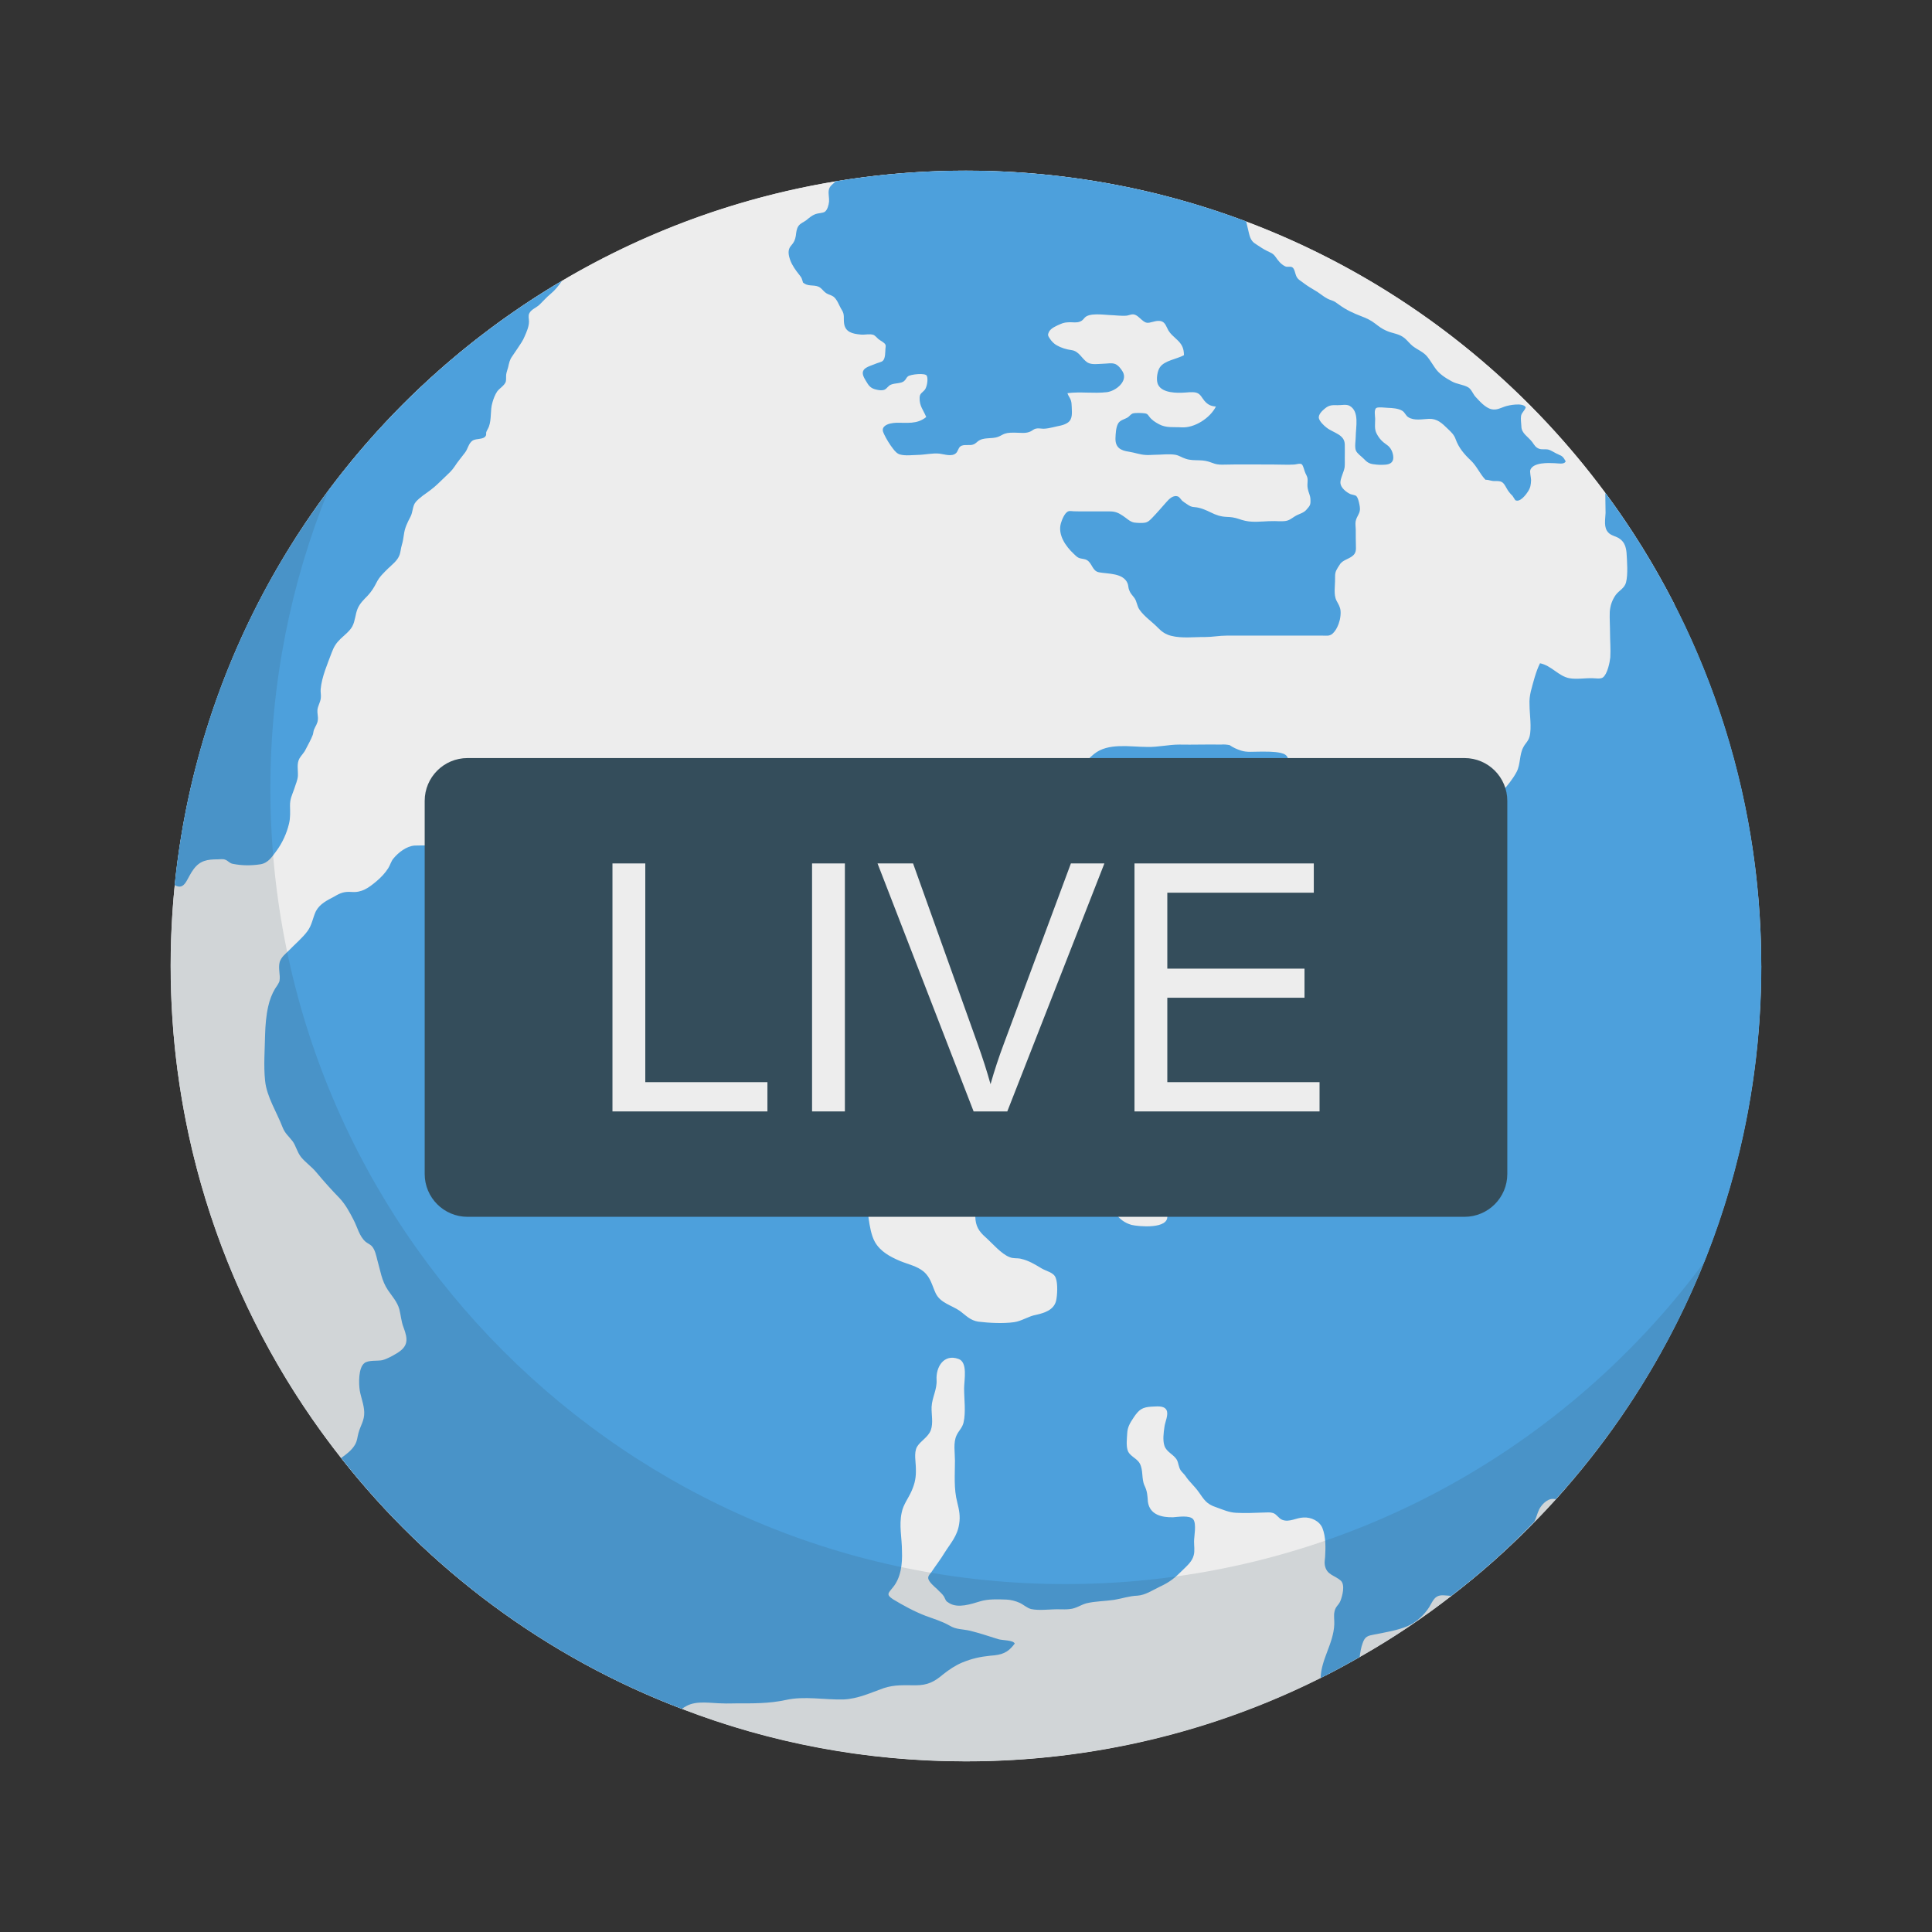
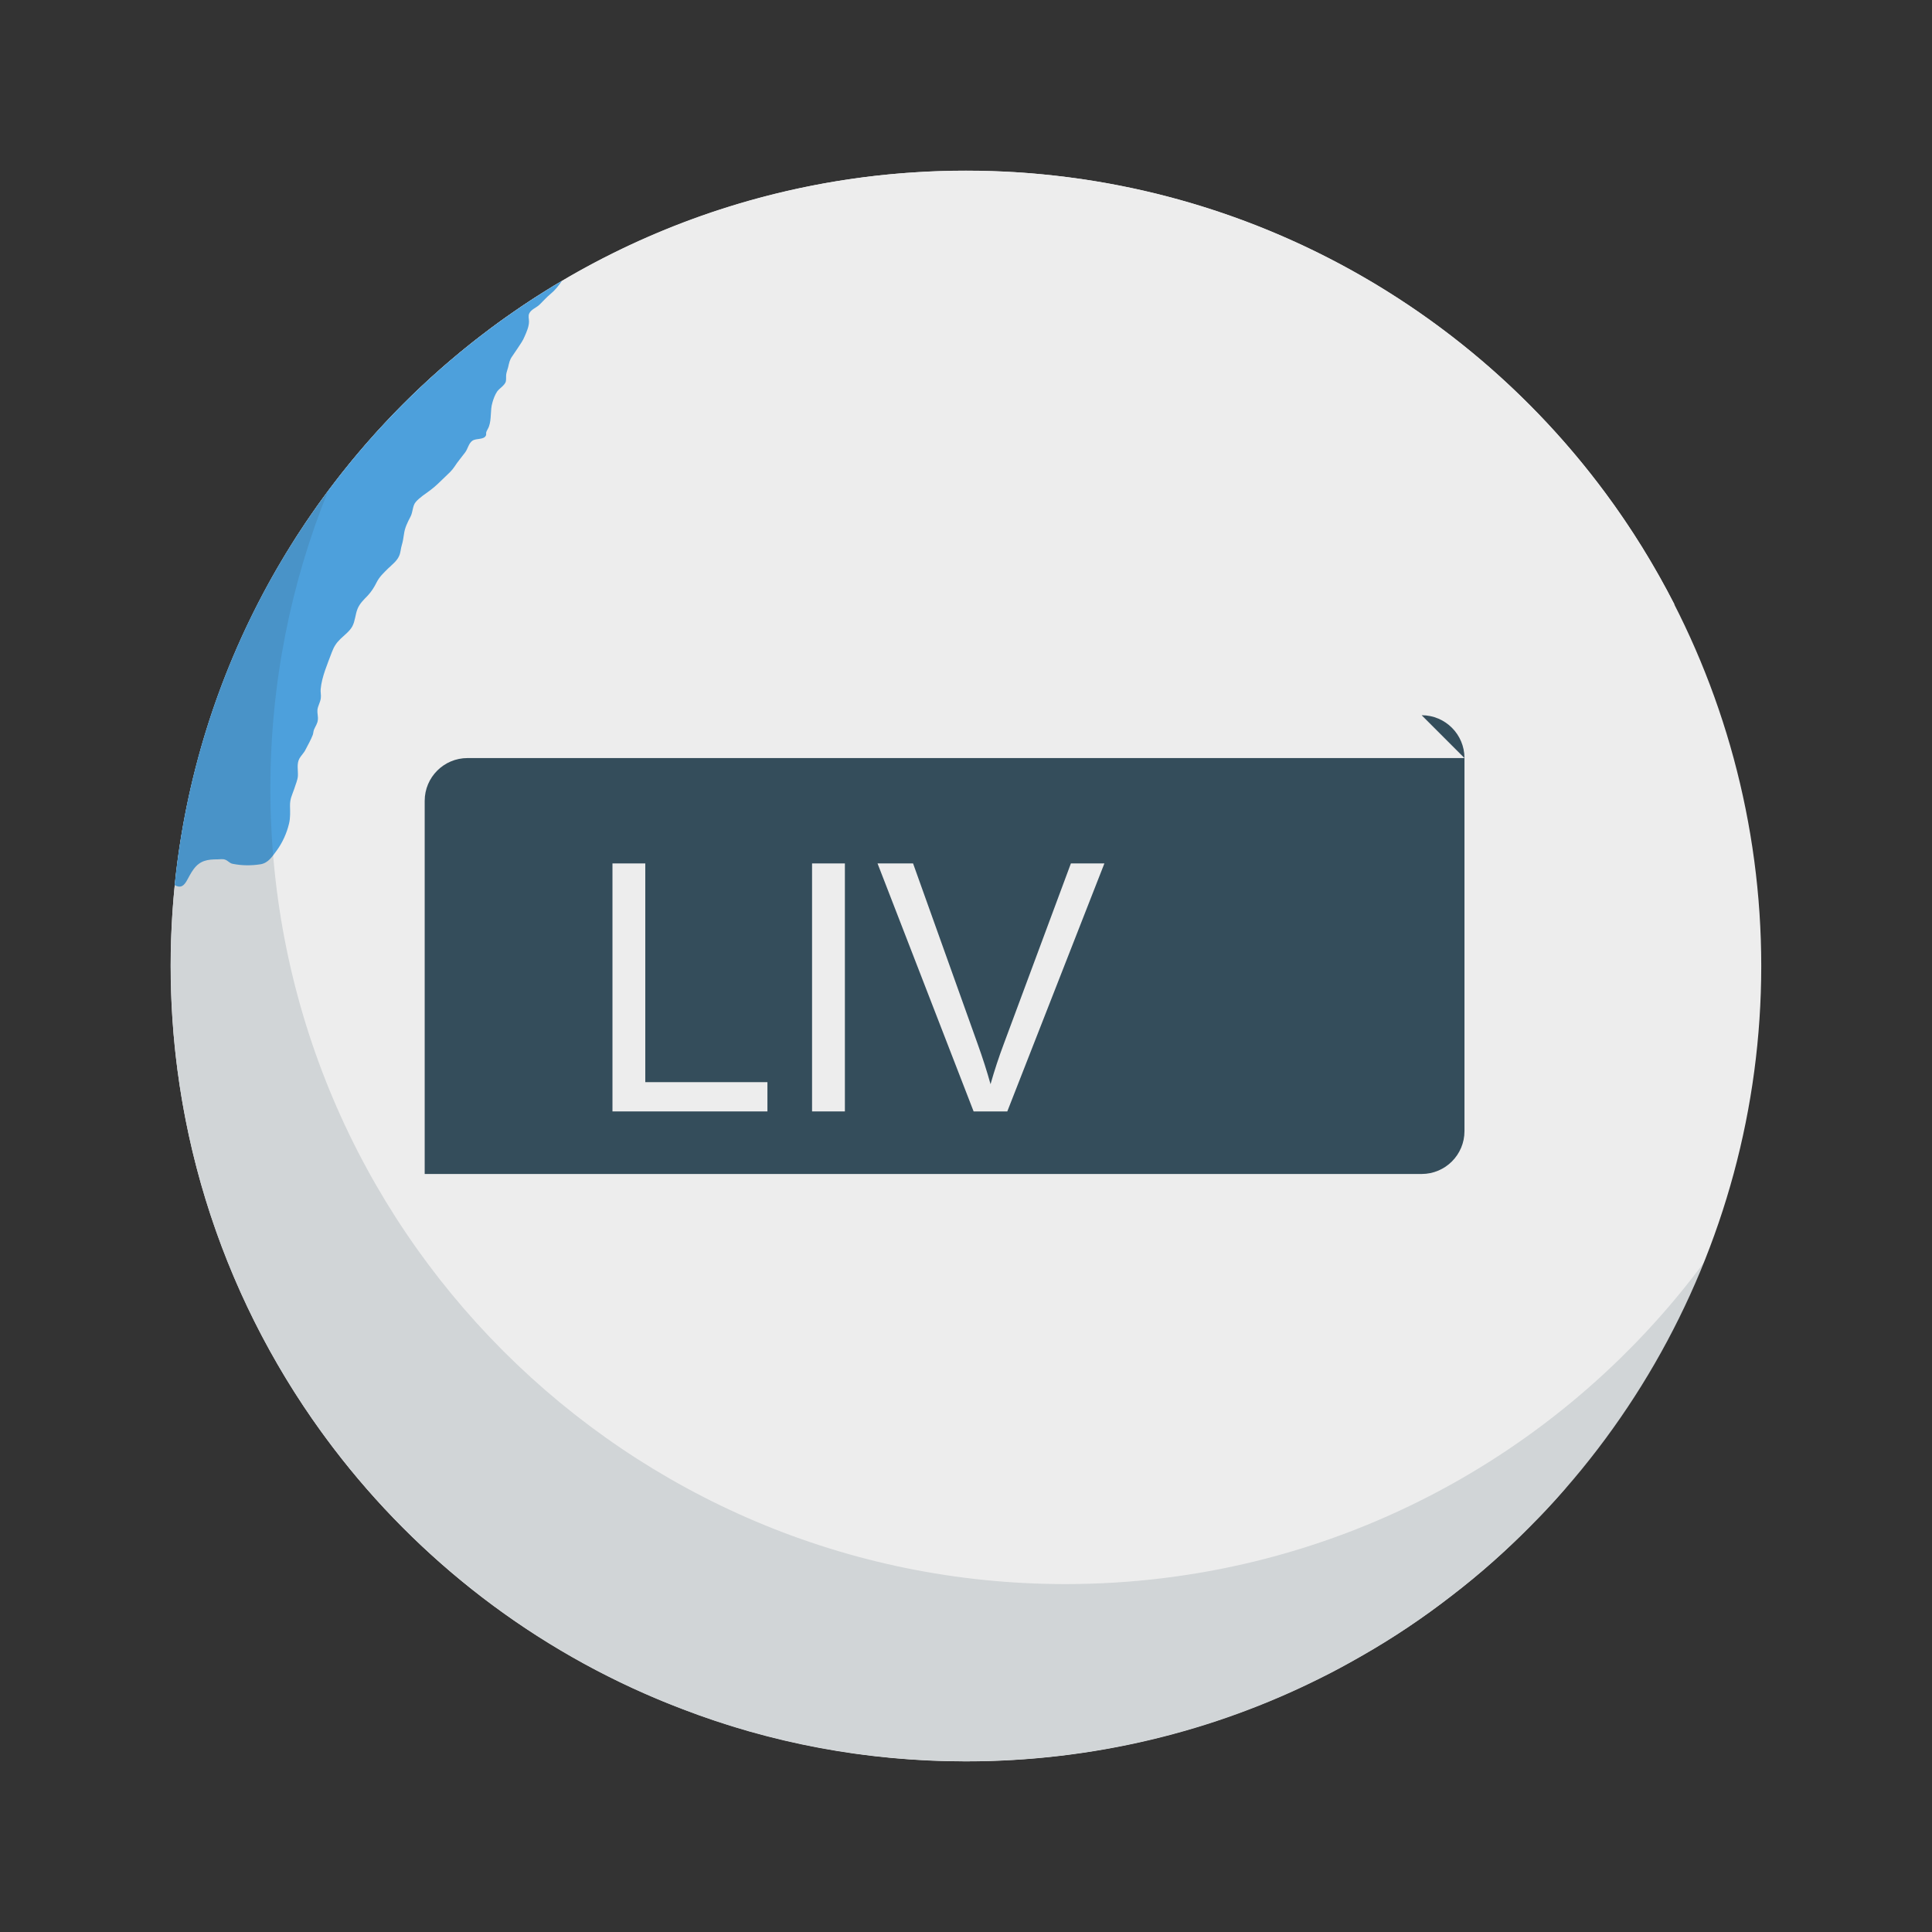
<svg xmlns="http://www.w3.org/2000/svg" enable-background="new 0 0 100 100" height="512" viewBox="0 0 100 100" width="512">
  <rect x="0" y="0" width="100" height="100" fill="#333333" stroke="none" />
  <circle cx="49.997" cy="49.998" fill="#ededed" r="41.165" />
  <path d="m81.505 75.292c4.356-4.831 6.579-13.607 6.909-20.024.379-7.365-.34-14.756-2.935-21.681-.442-1.178.26-2.022 1.193-2.3-1.037-2.027-2.232-3.959-3.578-5.773-7.504-10.124-19.541-16.678-33.098-16.678-22.73 0-41.159 18.428-41.159 41.159 0 9.621 3.298 18.469 8.821 25.472 4.56 5.795 10.639 10.327 17.642 12.987 4.56 1.764 9.513 2.714 14.697 2.714 6.595 0 12.838-1.547 18.361-4.315.692-.339 1.357-.706 2.022-1.086 1.656-.936 3.243-1.995 4.736-3.162 1.533-1.167 2.972-2.456 4.302-3.84.394-.38.76-.774 1.113-1.167.17-.187.33-.383.497-.573-.123-.565-.013-1.186.479-1.732z" fill="#ededed" />
  <g fill="#4da0dc">
-     <path d="m91.168 49.995c0 10.626-4.03 20.315-10.639 27.602-.041 0-.081-.014-.136-.014-.312-.014-.597.299-.719.529-.109.217-.149.448-.258.651-1.33 1.384-2.768 2.673-4.302 3.84-.109-.014-.231-.014-.353-.027-.489-.041-.57.244-.787.611-.258.407-.679.801-1.14.991-.529.217-1.126.312-1.683.421-.353.068-.502.095-.624.461-.081.217-.122.475-.149.706-.665.38-1.33.746-2.022 1.086.027-.977.665-1.778.706-2.768.014-.217-.041-.461.014-.679.054-.258.203-.312.299-.529.109-.271.258-.841.027-1.059-.312-.285-.733-.285-.828-.801-.027-.149 0-.271.014-.434.027-.475.041-1.031-.136-1.479-.149-.38-.597-.584-.991-.556-.38.014-.719.258-1.086.122-.19-.068-.285-.285-.475-.353-.176-.054-.299-.027-.475-.027-.475.014-.964.041-1.438.014-.366-.014-.692-.163-1.031-.285-.516-.163-.638-.407-.909-.787-.217-.312-.489-.529-.692-.841-.068-.095-.176-.19-.244-.285-.109-.176-.109-.366-.19-.529-.163-.299-.543-.407-.651-.746-.095-.285-.041-.679 0-.964.027-.258.231-.651.108-.882-.136-.258-.556-.176-.773-.176-.475.027-.651.149-.923.556-.19.285-.326.502-.339.841-.014.244-.054.597.014.828.082.339.475.421.638.719.19.353.081.787.244 1.14.149.312.149.502.176.841.095.679.733.814 1.303.801.231-.014.869-.122 1.045.109.177.231.041.882.041 1.14 0 .231.041.489-.014.706-.081.339-.353.556-.583.787-.394.394-.651.611-1.181.855-.366.176-.746.434-1.153.461-.421.014-.787.149-1.208.217-.461.068-.963.068-1.425.176-.299.081-.543.271-.855.299-.19.027-.366.014-.556.014-.407-.014-1.045.081-1.466-.014-.204-.054-.407-.244-.597-.326-.217-.095-.434-.149-.665-.163-.448-.014-.95-.041-1.384.095-.448.136-1.126.366-1.574.095-.217-.122-.176-.149-.285-.353-.095-.149-.231-.244-.353-.38-.136-.122-.448-.38-.461-.57-.014-.122.122-.244.176-.326.217-.326.462-.638.665-.977.326-.516.665-.869.76-1.493.068-.407 0-.733-.095-1.113-.19-.719-.122-1.438-.122-2.171 0-.421-.095-.923.081-1.303.109-.244.312-.407.366-.679.122-.529.027-1.208.027-1.751 0-.434.204-1.371-.299-1.533-.76-.271-1.167.434-1.126 1.086.027.516-.231.896-.258 1.398-.014.394.095.828-.041 1.208-.149.38-.529.543-.719.869-.163.312-.054.774-.054 1.113.014.448-.041.746-.217 1.153-.163.38-.434.706-.516 1.126-.149.679.014 1.303.014 2.008.027.638-.054 1.371-.475 1.873-.244.299-.353.366.014.611.543.326 1.086.624 1.683.855.407.149.855.285 1.235.502.353.217.665.176 1.072.271.489.122.977.285 1.452.434.204.068.787.041.855.231-.366.489-.679.584-1.249.624-.543.054-.963.149-1.466.353-.38.163-.679.366-1.004.624-.448.38-.801.556-1.411.556-.584 0-1.086-.041-1.656.149-.692.244-1.303.543-2.063.584-.991.027-2.036-.19-2.999.027-.882.19-1.696.176-2.592.176-.231 0-.448.014-.679 0-.583 0-1.33-.163-1.873.136-.081.041-.163.095-.231.149-7.002-2.66-13.082-7.192-17.641-12.987.272-.19.556-.407.719-.692.122-.217.109-.353.176-.597.109-.407.312-.638.299-1.086-.014-.394-.163-.733-.231-1.113-.054-.353-.081-1.181.244-1.425.203-.163.679-.095.923-.149.258-.068.516-.217.746-.353.611-.366.583-.733.353-1.343-.122-.312-.136-.624-.217-.936-.108-.394-.38-.679-.597-1.004-.326-.489-.38-.991-.543-1.547-.054-.217-.122-.556-.299-.733-.081-.081-.217-.136-.312-.217-.326-.285-.421-.76-.624-1.14-.203-.394-.407-.773-.706-1.099-.421-.434-.814-.868-1.208-1.343-.244-.299-.57-.516-.801-.801-.203-.258-.258-.57-.434-.814-.204-.271-.394-.394-.529-.746-.285-.746-.814-1.561-.896-2.388-.082-.774-.014-1.615 0-2.388.014-.475.054-.991.163-1.466.068-.312.19-.638.353-.909.041-.054.217-.312.231-.407.054-.312-.082-.651.013-.991.095-.258.285-.394.475-.584.299-.312.706-.651.963-1.004.231-.312.272-.692.434-1.031.217-.394.583-.556.963-.76.312-.19.529-.258.882-.231.529.041.868-.204 1.276-.543.258-.217.461-.434.624-.692.095-.149.149-.366.271-.502.258-.312.679-.638 1.099-.665.38-.014.746.014 1.126-.041.312-.041.611-.122.923-.163.448-.054.909 0 1.371-.014.434 0 .801-.054 1.221.081 1.072.407 1.927 1.126 3.053 1.384.597.136 1.222.068 1.819.176.271.041.475.041.746-.027.407-.122.814-.312 1.221-.068.177.095.312.285.475.394.19.122.393.176.57.299.285.19.543.489.76.774.312.434.651.841.977 1.248.19.271.326.651.556.896.244.258.679.285.964.516.326.271.38.746.841.855.299.081.556.095.855.231.272.095.624.122.801.366.326.448.339 1.031.774 1.438.597.543 1.438 1.262 1.235 2.171-.176.746-.801 1.357-1.004 2.09-.095.299-.122.556-.054.841.054.176.163.326.204.516.041.285-.027.597.054.882.081.258.272.516.407.76.231.407.421.828.638 1.235.244.461.624.801 1.153.923.38.081.611-.217 1.004-.081.244.081.651.299.76.57.068.217.014.936.041 1.045.054.38.136.882.326 1.221.285.502.801.774 1.316.991.394.163.868.258 1.208.543.366.312.434.719.624 1.126.244.502.814.611 1.249.909.312.231.529.489.95.556.556.068 1.289.109 1.859.027.394-.054.746-.312 1.14-.38.421-.095.909-.244 1.031-.719.068-.285.095-.909-.014-1.181-.095-.299-.488-.353-.733-.502-.366-.217-.665-.407-1.086-.502-.19-.041-.38 0-.57-.081-.434-.163-.896-.719-1.248-1.031-.353-.312-.516-.584-.529-1.059-.027-.326-.081-.841.109-1.126.584 0 1.126-.014 1.683.136.556.136 1.086.231 1.642.244.502.014 1.126-.054 1.466-.502.353-.502 0-1.316.597-1.683.502.638.936 1.235 1.303 1.954.326.624.57 1.194 1.289 1.398.326.081 1.954.244 1.845-.489-.027-.258-.556-.489-.692-.665-.421-.489-.719-1.113-.814-1.737-.095-.543-.312-.543-.719-.855-.299-.231-.434-.584-.733-.828-.366-.285-.624-.597-.814-1.018-.163-.353-.054-1.058-.326-1.316-.203-.19-.706-.122-.963-.122-.326-.054-.597.041-.814.271-.285.271-.597.489-.936.651-.244.271-.136.679-.136 1.004.014.366.081.706-.109 1.018-.285.448-1.303.909-1.805.814-.461-.068-.448-.461-.624-.801-.163-.258-.339-.502-.529-.746-.258-.38-.611-.584-1.059-.584-.204.122-.258.299-.149.502 0 .068 0 .109-.014.176-.081.244-.909.692-.95.706-.366.122-.76.271-.855-.176-.014-.136.013-.312.013-.448.014-.556.122-.95.57-1.289.475-.366.787-.556.841-1.208.041-.556.027-1.099.217-1.656.054-.19.149-.407.19-.611.068-.502.095-1.018.095-1.533 0-.353.136-1.126-.244-1.343-.122-.014-.231-.041-.353-.054-.177 0-.258.081-.244.231-.176.231-.109.394-.448.502-.258.095-.991.244-1.235.041-.122-.095-.095-.285-.095-.421v-.923c0-.271.122-.787-.027-1.058-.366-.584-1.276 0-1.642-.448-.244-.285-.068-.774-.299-1.099-.19-.271-.529-.787-.923-.733-.122 0-.231.149-.326.176-.19.068-.502.041-.651 0-.122-.027-.244-.095-.353-.149-.244-.081-.461-.068-.719-.068-.475 0-.963-.027-1.452 0-.489 0-.923.217-1.411.244-.76.014-.774-.38-1.099-.936-.271-.434-.706-.679-.963-1.099-.326-.543-.651-1.113-.936-1.696-.19-.407-.489-.868-.556-1.316-.122-.624.787-.38 1.154-.543.407-.19.773-.665 1.167-.828.366-.122.801-.136 1.181-.136.339-.014.991-.176 1.303.041.136.095.122.244.19.366.176.353.434.611.57.977.122.366.271.692.38 1.059.108.312.326.57.651.719.421.176.896-.054 1.289-.258.244-.136.692-.407.855-.651.163-.244.095-.448.122-.706.027-.299.122-.38.258-.611.204-.366.434-1.221 1.031-1.059.299.095.624.502.896.665.339.217.584.461.909.719.244.176.502.461.774.584.299.136.882.095 1.194.054.489-.054.896-.326 1.316-.014.326.271.543.461.95.584.231.068.502.122.746.149.407.054.366.041.543-.217.231-.353.339-.543.773-.638.407-.095.746.027 1.059.244-.176.366-.38.733-.611 1.072-.109.231-.095.421.068.584.136.366.434.706.556 1.099.109.258.122.434.122.706-.014.434.095.597.38.869.312.312.597.57.991.746.461.19.773-.027 1.153-.258.556-.366.801-1.031 1.533-1.004.502.027 1.357.204 1.778-.136.339-.271.217-.76.271-1.14.041-.353.081-.611.081-.95.014-.719.611-.923 1.208-1.113.896-.285 1.94-.624 2.117-1.669-.787-.244-1.9-.122-2.646.258-.543.285-.991.896-1.452 1.289-.244.271-.543.461-.882.57-.244.095-.475.204-.719.326-.353.244-.638.651-1.113.692-.271.027-.611.014-.869 0-1.533-.054-.339-1.533-.272-2.321.027-.489-.054-.733-.502-.801-.312-.041-1.031-.176-1.059-.638-.014-.366.475-.556.706-.746.407-.38.719-.882 1.153-1.221.733-.597 1.859-.366 2.755-.366.57.014 1.099-.122 1.656-.122.719.014 1.439-.014 2.158 0 .149-.014.299 0 .448.027.176.122.38.217.597.285.299.095.611.054.923.054.38 0 .774-.014 1.14.068.407.095.407.339.353.719-.041.244-.095.502-.136.746.054.217.177.366.38.475.339.339.434.733.692 1.113.081.163.217.244.394.271.244.176.475.366.692.57.285.258.502.529.909.57.679.054 1.371-.014 2.049-.014.258 0 .638.081.882-.014.176-.054.299-.19.366-.366.19-.176.407-.326.624-.475.543-.611-.027-1.642.611-2.226.516.353.041.991 0 1.384-.027.244.014.584.027.841.027.38.299.651.529.923.217.271.719.76 1.126.529.312-.19.366-.841.489-1.14.163-.366.339-.651.597-.963.543-.651 1.208-1.208 1.615-1.968.203-.394.136-.882.339-1.262.109-.217.258-.312.326-.556.122-.461 0-1.167 0-1.656-.014-.244.014-.461.068-.692.122-.461.258-1.018.475-1.452.597.122.95.665 1.52.774.38.068.828-.014 1.208 0 .149 0 .394.054.529-.041.231-.176.353-.774.38-1.031.027-.421-.013-.869-.013-1.276 0-.366-.027-.733-.014-1.086.027-.339.122-.611.312-.882.176-.231.448-.339.529-.638.109-.421.054-1.099.027-1.547-.027-.271-.095-.529-.339-.706-.163-.136-.448-.163-.597-.326-.258-.258-.163-.679-.149-1.018 0-.353-.014-.679-.014-1.045 5.075 6.839 8.074 15.321 8.074 24.481z" />
-     <path d="m80.669 23.521c-.189-.066-.357-.211-.546-.255-.146-.029-.306.015-.452-.036-.189-.066-.247-.189-.357-.342-.211-.284-.568-.452-.568-.823-.007-.16-.044-.393-.015-.546.036-.175.197-.269.24-.437-.131-.255-.867-.117-1.092-.036-.233.08-.408.189-.67.138-.335-.073-.626-.422-.852-.663-.117-.138-.204-.379-.364-.473-.255-.146-.583-.16-.845-.306-.335-.182-.67-.393-.881-.714-.131-.182-.24-.379-.386-.561-.204-.255-.502-.357-.757-.553-.146-.116-.262-.27-.401-.393-.299-.262-.626-.247-.976-.408-.219-.095-.379-.218-.568-.364-.226-.175-.444-.277-.714-.379-.415-.16-.787-.328-1.143-.59-.153-.109-.24-.182-.393-.233-.328-.095-.539-.32-.823-.488-.219-.131-.408-.24-.612-.393-.167-.138-.313-.182-.401-.379-.058-.124-.087-.401-.218-.459-.109-.051-.233.015-.357-.044-.233-.117-.357-.291-.502-.495-.131-.182-.24-.204-.43-.299-.204-.095-.386-.233-.575-.35-.32-.182-.335-.466-.422-.808-.029-.124-.058-.247-.087-.371-4.515-1.697-9.402-2.629-14.506-2.629-2.301 0-4.551.189-6.751.553-.007.015-.022.029-.036.044-.146.138-.277.211-.313.422-.029.189.029.393.015.583-.015.16-.08.437-.226.532-.109.066-.35.066-.481.117-.175.065-.32.189-.459.306-.138.109-.313.16-.415.306-.102.146-.117.328-.138.502-.036.219-.095.35-.24.51-.197.218-.146.481-.051.757.102.277.291.539.473.764.124.16.109.146.16.299.051.124-.022.065.109.153.255.167.583.022.83.226.109.087.182.204.306.277.109.066.211.08.32.146.233.131.335.51.481.728.146.233.073.415.109.677.058.459.437.546.867.583.197.022.459-.051.648.015.08.022.24.204.262.219.095.08.313.175.364.291.029.051 0 .16 0 .204-.015.168.007.51-.146.641-.051.044-.248.095-.299.116-.175.08-.575.182-.677.342-.131.182.015.408.109.568.146.255.255.401.568.459.124.029.284.051.408-.007.124-.066.189-.204.321-.255.116-.051.262-.058.386-.08.116-.022.226-.036.313-.124.073-.058.109-.175.182-.226.138-.109.91-.189.976-.029.08.168.007.583-.102.721-.138.167-.262.182-.27.415-.015.43.19.626.342.998-.481.393-1.005.284-1.566.299-.182.007-.415.044-.561.153-.167.124-.138.269-.058.43.116.248.299.546.466.757.095.124.204.255.357.299.277.08.663.029.947.022.371-.007.728-.102 1.1-.065.255.029.655.182.867-.036.087-.087.109-.248.204-.328.102-.087.248-.08.371-.08.247.007.342-.007.524-.175.306-.262.728-.117 1.078-.255.124-.044.211-.116.342-.16.175-.058.35-.051.532-.051.277 0 .561.058.816-.073.095-.051.153-.116.262-.138.124-.029.27.007.401.007.167-.007.306-.036.466-.073.269-.073.561-.087.786-.248.255-.182.204-.517.197-.808-.007-.124-.007-.226-.044-.342-.044-.138-.146-.24-.175-.371.67-.087 1.362.029 2.039-.051.452-.058 1.085-.546.83-1.041-.087-.153-.219-.328-.379-.408-.189-.087-.452-.022-.656-.022-.24.007-.583.066-.801-.065-.299-.197-.43-.59-.83-.641-.262-.036-.532-.116-.772-.255-.138-.08-.255-.204-.342-.335-.102-.153-.124-.197-.051-.35.102-.204.401-.32.597-.408.182-.08.291-.087.488-.095.175 0 .364.036.532-.036.138-.058.146-.109.247-.211.248-.247.969-.138 1.289-.124.291.007.597.058.881.029.102-.015.226-.073.328-.066.182.015.313.175.437.277.138.116.219.182.401.153.197-.036.386-.124.597-.08.233.058.284.306.386.481.109.182.247.291.393.43.291.262.408.452.415.852-.371.204-1.012.277-1.245.626-.124.182-.175.51-.146.721.066.561.816.612 1.267.597.233 0 .546-.066.772 0 .211.065.277.262.408.415.175.204.342.284.597.299-.299.597-1.107 1.121-1.784 1.078-.401-.029-.779.044-1.158-.16-.204-.109-.379-.219-.517-.408-.08-.109-.102-.146-.247-.16-.117-.015-.488-.036-.612.015-.087.036-.16.138-.233.189-.175.116-.422.138-.524.35-.102.204-.116.51-.124.736-.015.488.277.641.699.699.291.044.568.153.859.167.146.015.299-.007.444-.007.35 0 .765-.058 1.107 0 .189.036.335.146.524.204.233.08.451.073.706.08.255.007.415.037.663.131.182.073.32.095.517.095.896-.022 1.792-.007 2.687-.007.35 0 .706.022 1.056 0 .102-.007.299-.08.386-.007.087.087.131.357.189.466.073.146.116.219.109.379-.007.138-.022.269.007.408.029.182.131.35.138.539.015.313-.014.335-.226.575-.146.16-.401.204-.59.328-.182.116-.291.218-.517.24-.175.015-.342.007-.517 0-.393-.007-.801.051-1.194.029-.211-.007-.459-.066-.655-.138-.233-.08-.415-.102-.648-.109-.306-.015-.539-.095-.801-.226-.255-.124-.546-.255-.83-.277-.189-.007-.269-.058-.43-.167-.073-.051-.16-.102-.233-.167-.036-.036-.138-.182-.197-.211-.255-.109-.473.117-.626.291-.24.269-.466.539-.721.801-.116.117-.204.219-.371.255-.153.029-.415.015-.575-.007-.219-.044-.379-.219-.568-.342-.226-.153-.401-.233-.67-.233h-1.245c-.211 0-.43 0-.641-.007-.073 0-.204-.029-.27 0-.197.066-.342.452-.393.626-.167.597.255 1.194.67 1.58.073.066.153.16.255.204.131.058.299.044.422.116.291.175.27.568.634.634.466.087 1.245.029 1.471.568.044.102.036.233.08.342.058.167.153.262.262.401.153.197.131.422.284.633.247.35.641.612.939.918.204.211.4.35.684.422.553.146 1.209.058 1.77.065.379 0 .728-.073 1.114-.073h4.959c.211 0 .357.036.517-.102.197-.175.32-.473.379-.721.029-.146.051-.313.036-.466-.022-.211-.116-.342-.211-.524-.16-.32-.066-.765-.073-1.121 0-.284 0-.357.153-.604.051-.065.073-.124.124-.189.16-.189.408-.233.604-.379.218-.16.204-.335.197-.583-.007-.262-.007-.524-.007-.794 0-.131-.029-.291-.007-.422.051-.299.269-.422.218-.75-.007-.08-.073-.466-.182-.568-.051-.051-.262-.08-.306-.102-.211-.095-.502-.328-.517-.575-.015-.226.189-.583.219-.823.014-.153.007-.313.007-.466 0-.226.007-.466 0-.699-.007-.532-.59-.597-.947-.881-.131-.102-.35-.306-.393-.481-.044-.197.189-.408.335-.524.211-.167.379-.16.626-.153.197.007.459-.065.633.036.517.291.313 1.114.313 1.587 0 .197-.065.532.007.721.065.16.291.306.408.43.16.167.27.255.517.284.182.029.393.036.583.022.248-.015.43-.109.43-.371-.007-.255-.124-.517-.335-.656-.24-.167-.386-.313-.524-.575-.131-.24-.08-.502-.08-.772 0-.131-.073-.466.058-.561.102-.066.51-.007.619-.007.218.007.532.029.728.153.138.087.182.255.306.328.299.197.736.102 1.071.087.43-.015.677.226.976.517.175.167.328.306.408.539.16.444.444.779.787 1.1.313.299.459.684.757.998.211 0 .277.073.488.066.364-.007.422.044.597.357.08.153.189.291.313.408.051.073.102.153.146.226.24.131.553-.284.656-.451.131-.197.153-.357.16-.59 0-.131-.08-.43-.036-.532.16-.393.932-.357 1.253-.342.16 0 .495.087.575-.095-.109-.196-.16-.277-.371-.35z" />
    <path d="m9.04 45.812c.255.146.43.095.597-.175.131-.219.226-.437.379-.641.335-.459.721-.517 1.26-.517.116 0 .255-.029.371.015.16.051.226.189.408.219.481.095.954.095 1.427.022.401-.066.604-.393.837-.707.299-.408.524-.903.641-1.398.073-.299.058-.604.051-.903-.007-.386.102-.553.219-.896.066-.219.175-.451.189-.67.015-.306-.073-.626.08-.903.095-.167.24-.291.32-.466.124-.24.277-.51.371-.757.029-.087.029-.189.066-.277.073-.175.175-.299.196-.495.022-.167-.036-.35-.022-.517.022-.211.153-.4.175-.612.022-.153-.022-.313-.007-.466.058-.641.357-1.311.575-1.901.109-.291.226-.481.451-.699.204-.197.473-.393.612-.648.146-.269.153-.612.269-.903.117-.284.313-.466.524-.684.197-.211.335-.43.466-.692.146-.291.357-.481.59-.714.204-.197.466-.393.575-.655.08-.175.08-.379.138-.561.058-.19.08-.357.109-.546.044-.35.182-.619.342-.925.124-.233.102-.568.27-.757.197-.233.524-.437.765-.619.277-.204.51-.452.757-.684.182-.175.35-.32.488-.532.167-.262.357-.473.539-.721.146-.182.182-.473.379-.612.204-.146.597-.036.706-.277.022-.051 0-.117.015-.167.029-.095.102-.19.138-.291.146-.401.058-.837.182-1.245.051-.189.138-.415.247-.575.124-.167.372-.299.444-.502.029-.102.007-.269.022-.379.022-.138.066-.24.102-.379.051-.219.073-.371.211-.561.095-.146.197-.284.291-.43.131-.197.262-.379.35-.597.102-.233.226-.51.226-.772 0-.138-.051-.291.015-.422.095-.204.379-.299.532-.451.197-.189.357-.379.568-.553.24-.197.422-.43.59-.677-10.989 6.489-18.701 17.944-20.048 31.277z" />
  </g>
  <path d="m88.202 65.338c-6.068 15.134-20.889 25.824-38.199 25.824-22.738 0-41.167-18.429-41.167-41.167 0-9.229 3.027-17.743 8.156-24.602-1.938 4.771-2.997 9.975-2.997 15.432 0 22.723 18.429 41.167 41.152 41.167 13.553 0 25.571-6.546 33.056-16.655z" fill="#344d5b" opacity=".15" />
-   <path d="m75.801 39.237h-51.602c-1.225 0-2.217.993-2.217 2.217v19.311c0 1.225.993 2.217 2.217 2.217h51.602c1.225 0 2.217-.993 2.217-2.217v-19.311c0-1.225-.993-2.217-2.217-2.217z" fill="#344d5b" />
+   <path d="m75.801 39.237h-51.602c-1.225 0-2.217.993-2.217 2.217v19.311h51.602c1.225 0 2.217-.993 2.217-2.217v-19.311c0-1.225-.993-2.217-2.217-2.217z" fill="#344d5b" />
  <g fill="#ededed">
    <path d="m31.701 57.527v-12.836h1.699v11.321h6.322v1.515z" />
    <path d="m42.032 57.527v-12.836h1.699v12.836h-1.699z" />
    <path d="m50.394 57.527-4.973-12.836h1.839l3.336 9.325c.269.747.493 1.448.674 2.101.198-.7.429-1.401.692-2.101l3.467-9.325h1.734l-5.026 12.836z" />
-     <path d="m58.721 57.527v-12.836h9.281v1.515h-7.582v3.931h7.101v1.506h-7.101v4.369h7.88v1.515h-9.579z" />
  </g>
</svg>